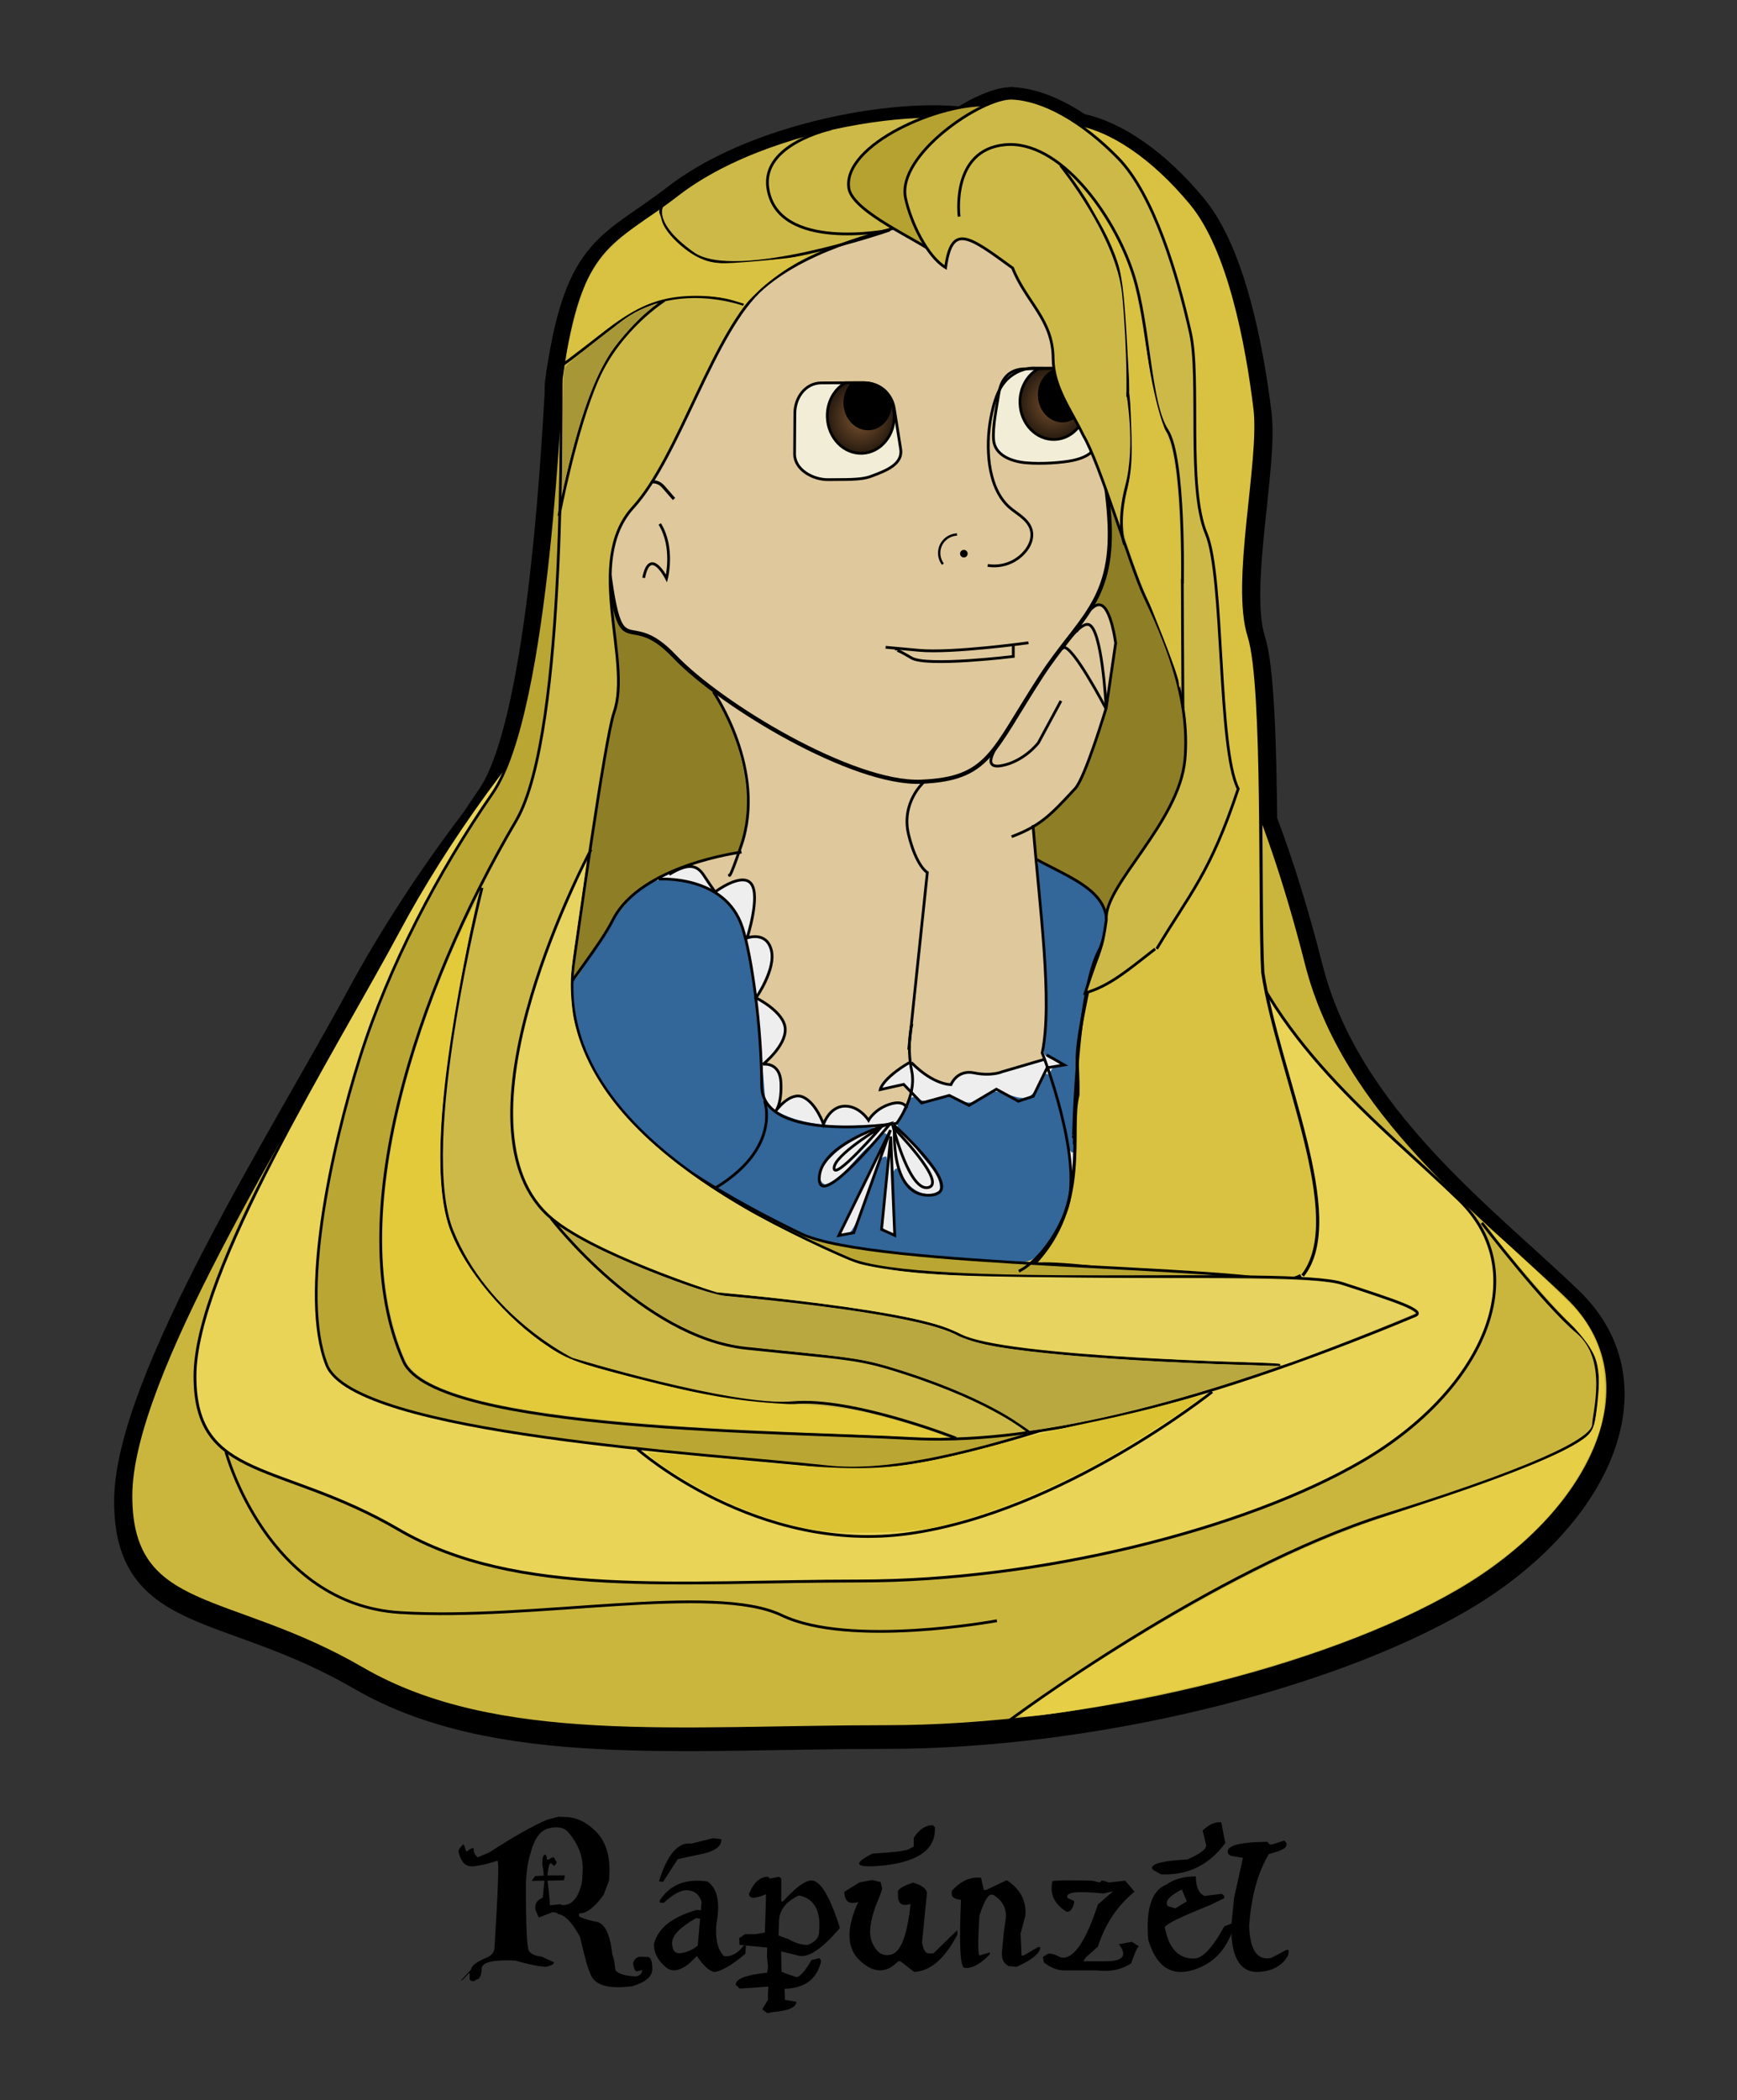
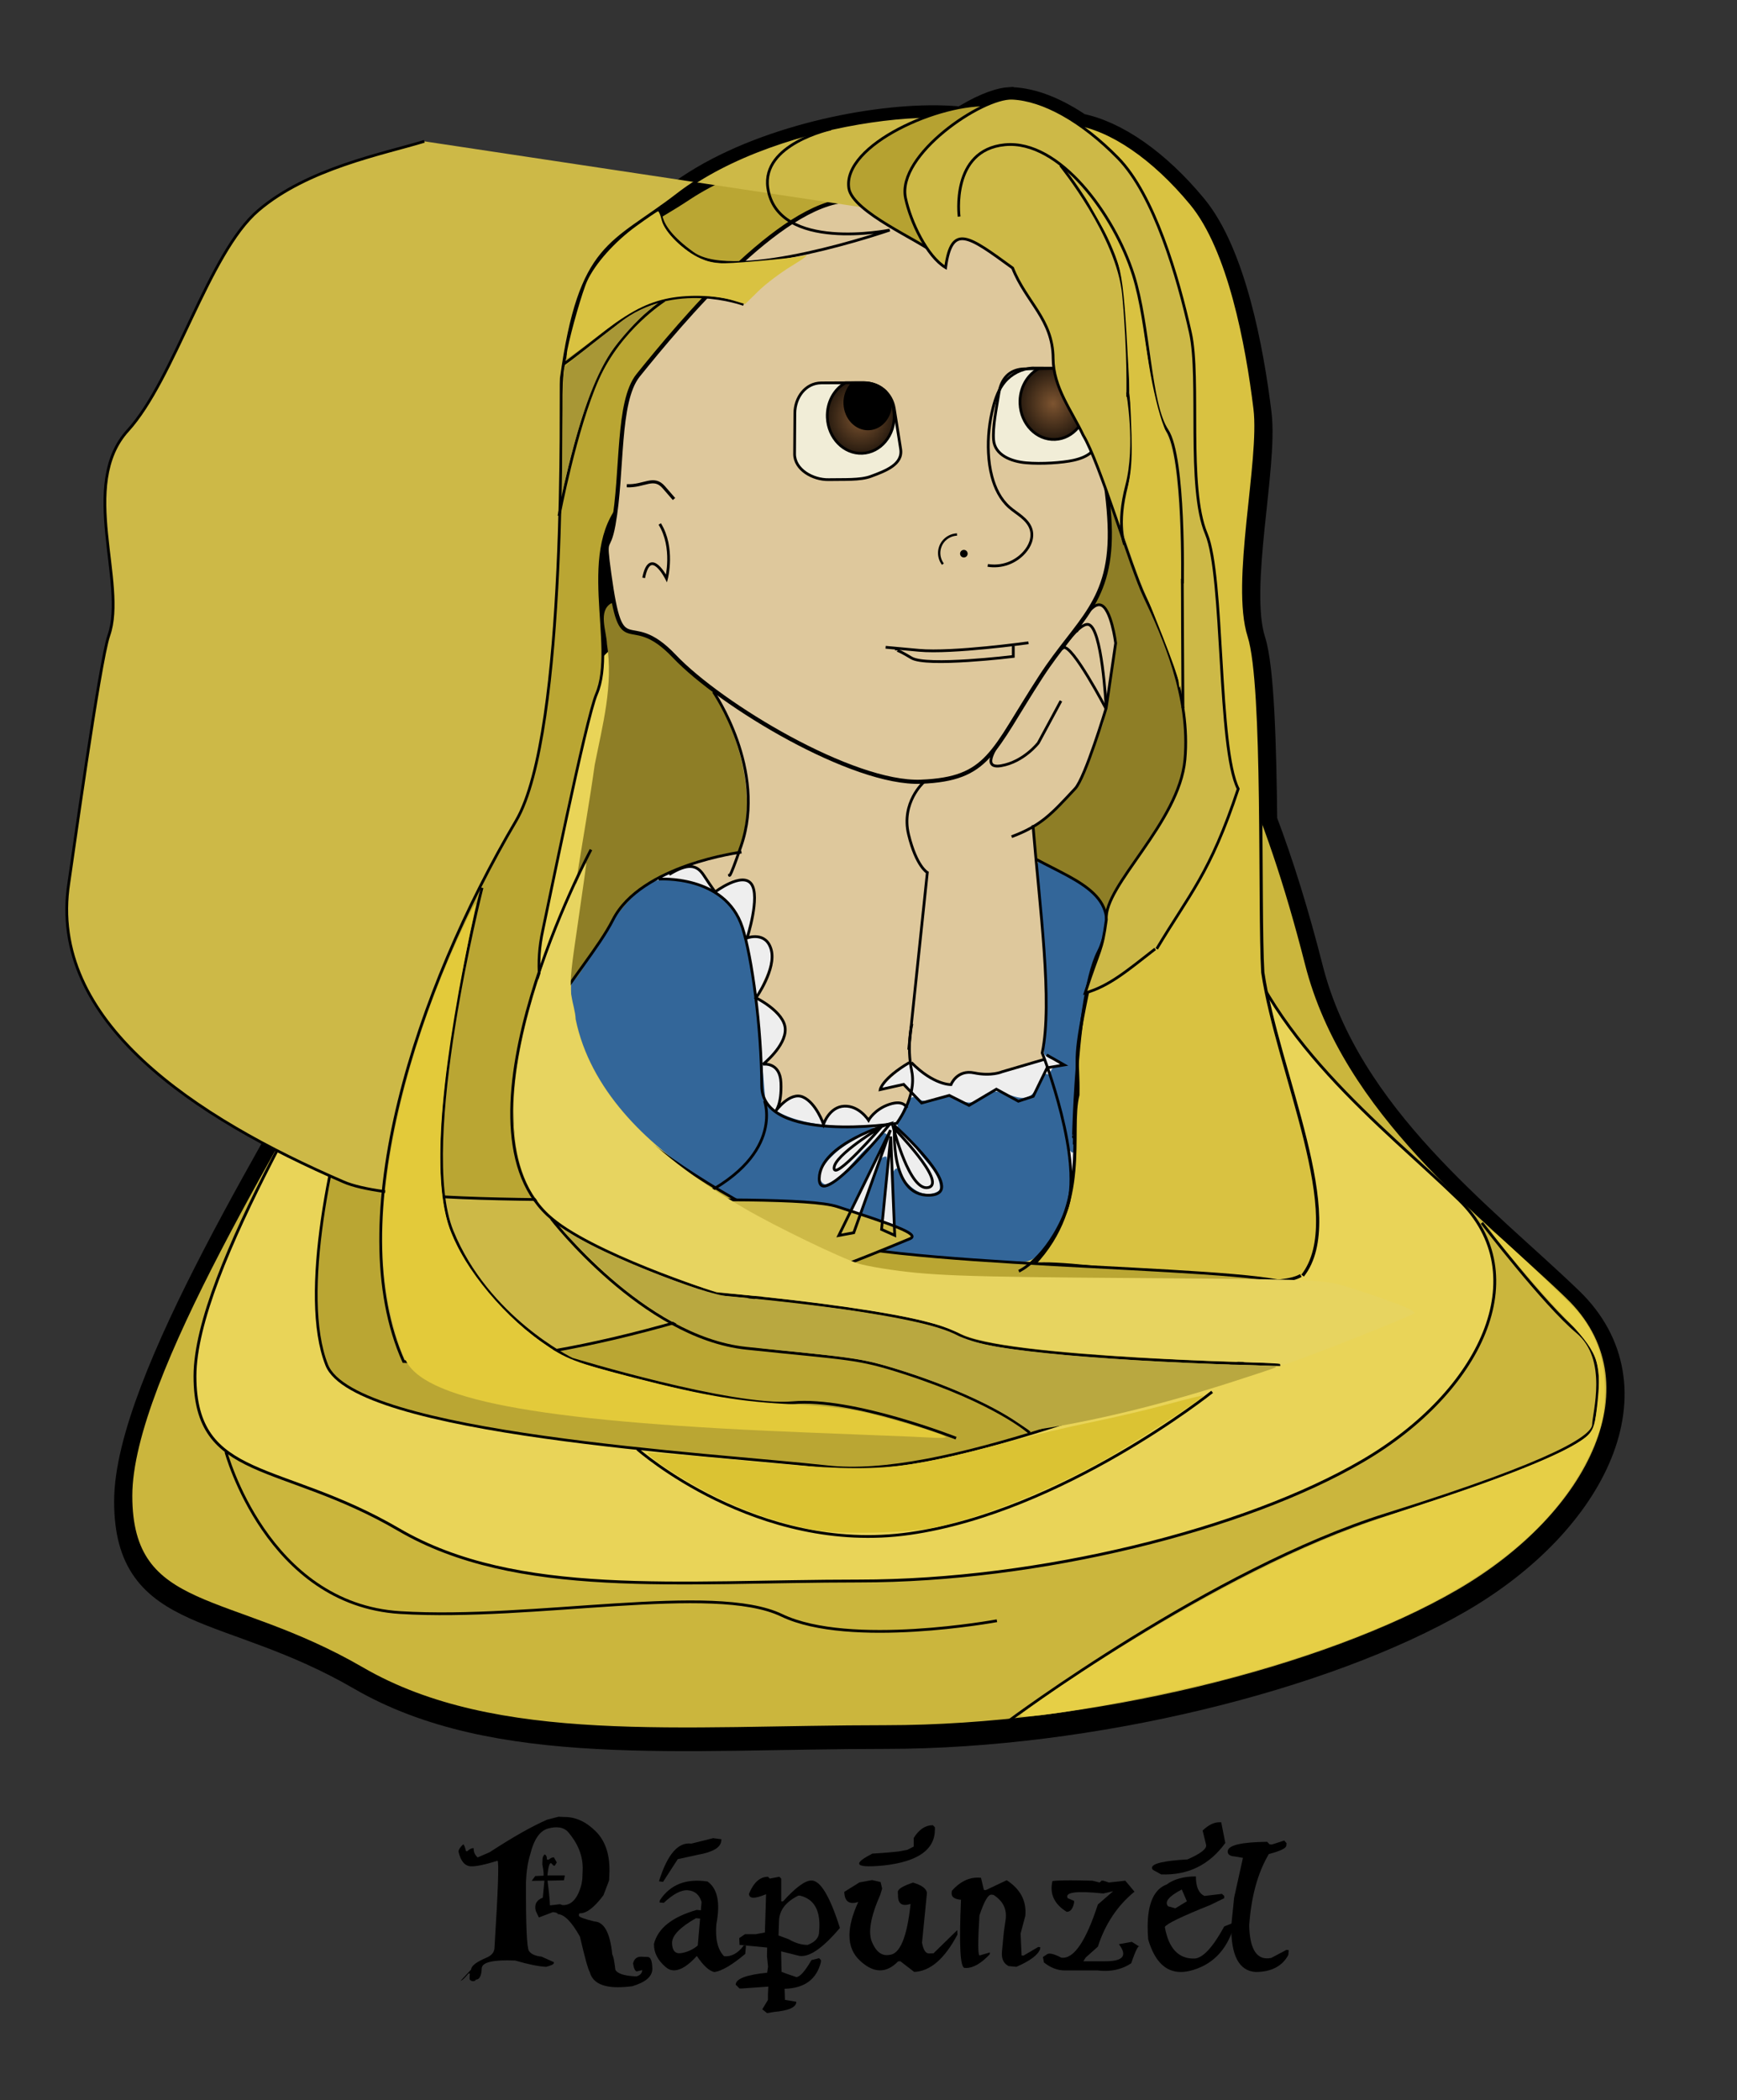
<svg xmlns="http://www.w3.org/2000/svg" xmlns:ns1="http://sodipodi.sourceforge.net/DTD/sodipodi-0.dtd" xmlns:ns2="http://www.inkscape.org/namespaces/inkscape" xmlns:xlink="http://www.w3.org/1999/xlink" id="svg2" ns1:docname="tiothy_rapunzel.sg" viewBox="0 0 629.44 760.89" version="1.1" ns2:version="0.48.0 r9654">
  <rect x="0" y="0" width="629.44" height="760.89" fill="#333333" stroke="none" />
  <defs id="defs4">
    <linearGradient id="linearGradient3955">
      <stop id="stop3957" style="stop-color:#7d5430" offset="0" />
      <stop id="stop3959" style="stop-color:#25190e" offset="1" />
    </linearGradient>
    <radialGradient id="radialGradient3961" xlink:href="#linearGradient3955" gradientUnits="userSpaceOnUse" cy="230.83" cx="299.66" gradientTransform="matrix(.999 -.041 .043 1.06 50.614 -42.413)" r="12.625" ns2:collect="always" />
    <radialGradient id="radialGradient3969" xlink:href="#linearGradient3955" gradientUnits="userSpaceOnUse" cy="228.59" cx="369.61" gradientTransform="matrix(.999 -.041 .043 1.065 50.573 -43.427)" r="12.609" ns2:collect="always" />
  </defs>
  <ns1:namedview id="base" bordercolor="#666666" ns2:pageshadow="2" ns2:window-y="-8" fit-margin-left="0" pagecolor="#ffffff" fit-margin-top="0" ns2:window-maximized="1" ns2:zoom="0.39558828" ns2:window-x="-8" ns2:window-height="780" showgrid="false" borderopacity="1.0" ns2:current-layer="layer1" ns2:cx="246.74321" ns2:cy="282.70994" fit-margin-right="0" fit-margin-bottom="0" ns2:window-width="1280" ns2:pageopacity="0.0" ns2:document-units="px" />
  <g id="layer1" ns2:label="Layer 1" ns2:groupmode="layer" transform="translate(-48.03 -38.682)">
    <path id="path4060" style="stroke:#000000;stroke-width:12;fill:#cbb63d" ns2:connector-curvature="0" d="m413.76 76.273c-4.159 0.286-10.511 3.028-16.844 7.125-3.601-0.439-7.677-0.612-12.125-0.562-26.939 0.3-66.985 9.615-91.219 28.344-23.141 17.884-34.566 17.118-41.469 62.062-0.006 0.041-0.025 0.084-0.031 0.125-0.076 0.371-0.142 0.717-0.219 1.094-0.032 0.156-0.079 0.815-0.125 1.438-0.089 0.618-0.194 1.209-0.281 1.844-0.042 0.305-0.056 1.659-0.062 3.594-1.524 26.258-6.812 120.71-24.875 146.81-1.929 2.788-3.862 5.613-5.75 8.5-16.587 21.791-30.805 44.062-41.469 63.844-26.529 49.215-83.906 139.15-83.906 182.16 0 43.004 35.357 34.474 83.906 62.656s115.6 21.031 189.69 21.031c74.084 0 158.86-20.943 207.41-49.125 48.549-28.182 71.5-75.921 39.625-106.62-31.096-29.954-80.735-66.54-94.5-120.66-5.067-19.918-10.6-37.797-16.656-53.75-0.289-27.369-1.067-55.308-4.156-64.969-6.247-19.539 4.433-63.532 2.125-82.438-2.845-23.309-9.309-57.674-23.094-74.344-13.327-16.116-28.214-26.332-41-28.75-8.47-5.809-16.729-9.085-23.875-9.406-0.339-0.015-0.717-0.026-1.094 0zm-31.85 51.027c2.502 4.466 5.553 8.373 8.781 10.312 0.127-0.92 0.285-1.744 0.438-2.531 2.519 6.713 6.168 13.078 10.5 16.219 3.382-13.189 7.829-13.339 16.906-6.469 4.962 8.239 11.068 14.521 11.125 25.688 0.054 10.54 6.633 18.81 10.906 27.875 5.349 8.819 14.628 39.374 20.25 53.719 1.114 4.422 2.223 8.985 3.312 13.469-23.793-25.624-53.134-37.25-89.844-37.25-34.052 0-69.985 21.524-102.56 51.594-1.609-18.571-7.23-41.152 5.75-55.406 9.358-10.277 17.298-28.822 25.562-45.969 7.535-13.169 15.237-25.481 23.75-31.75 16.343-12.036 39.411-16.248 55.125-19.5z" />
    <path id="path4019" d="m616.01 508.6c31.875 30.704 8.93 78.423-39.62 106.61-48.549 28.182-133.33 49.127-207.41 49.127-74.084 0-141.15 7.17-189.7-21.012-48.549-28.182-83.89-19.671-83.89-62.675s57.361-132.95 83.89-182.17c37.924-70.355 120.93-172.13 195.02-172.13 74.084 0 118.13 47.304 147.2 161.59 13.765 54.116 63.419 90.709 94.515 120.66z" ns1:nodetypes="sssssssss" style="stroke:#000000;stroke-width:1.17;fill:#cbb63d" ns2:connector-curvature="0" />
    <path id="path4016" ns1:nodetypes="sssssssss" style="stroke:#000000;stroke-width:1.033;fill:#e9d458" ns2:connector-curvature="0" d="m576.75 473.43c28.044 27.223 7.857 69.533-34.858 94.521-42.715 24.987-117.3 43.558-182.49 43.558-65.181 0-124.19 6.357-166.91-18.63-42.715-24.987-73.808-17.441-73.808-55.57 0-38.13 50.468-117.88 73.808-161.52 33.367-62.38 106.4-152.62 171.58-152.62 65.181 0 103.94 41.941 129.51 143.27 12.111 47.982 55.797 80.427 83.157 106.98z" />
    <path id="path4049" style="fill:#eeeeee" ns2:connector-curvature="0" d="m310.6 343.3c-15.53 0-28.094 7.777-28.094 17.375 0 5.932 4.786 11.177 12.125 14.312-8.837 11.634-14.031 25.745-14.031 40.969 0 39.789 35.372 72.062 79 72.062 20.467 0 39.092-7.105 53.125-18.75 2.623 6.131 7.011 10.156 11.969 10.156 8.028 0 14.531-10.511 14.531-23.5 0-6.815-1.794-12.955-4.656-17.25 2.599-7.14 4.031-14.783 4.031-22.719 0-39.789-35.372-72.031-79-72.031-10.052 0-19.656 1.721-28.5 4.844-5.129-3.374-12.418-5.469-20.5-5.469z" />
    <path id="path4007" style="fill:#336699" ns2:connector-curvature="0" d="m424.2 350.87c-1.519 4.683 0.646 10.806 0.588 15.969 1.96 17.582 2.54 35.422 1.401 53.007 0.479 2.874 6.788 3.222 5.785 4.582-2.216 0.158-3.879 2.54-3.331 4.232-2.761-3.199-4.273 3.213-5.457 5.007-4.604 7.707-13.334-3.618-18.958 2.282-3.018 3.15-6.849 2.506-10.263 0.563-4.351-2.112-8.764 2.253-12.829 0.615-3.453-3.506-5.614 3.208-6.603 5.508-4.483 5.229 3.607 8.617 5.992 12.851 2.988 4.349 8.597 8.593 8.07 14.365-5.313 4.076-12.489-1.172-14.19-6.711-1.489-2.979-3.68 0.717-2.737 2.676 0.011 6.612 0.748 13.58 0.28 19.974-2.876-0.445-5.317-2.275-3.937-5.368 0.418-7.419 2.595-15.364 1.331-22.612-3.114-0.735-3.395 5.559-4.956 7.642-3.196 6.403-4.013 14.541-8.556 20.054-1.803 0.499-4.552 0.631-2.155-1.926 5.13-11.249 11.303-22.095 15.852-33.534-1.531-2.897-4.891 2.854-6.688 3.962-5.21 4.409-9.181 11.672-15.764 13.839-4.475-1.905-0.108-7.873 2.191-9.972 4.51-4.73 10.665-7.301 16.27-10.607-13.576-0.836-28.873 0.217-40.072-8.662-1.964-21.971-2.757-44.507-9.205-65.681-4.913-11.214-18.805-17.611-30.67-15.111-14.277 6.357-19.459 22.52-28.784 33.975-4.136 4.393-0.357 10.845-0.173 16.179 5.197 25.361 25.369 44.979 46.472 58.412 5.706 2.355 9.377 6.528 15.295 9.262 13.63 7.366 27.805 14.343 43.47 15.58 19.163 2.266 38.459 4.968 57.778 4.64 7.11-1.632 10.08-9.943 13.378-15.587 4.651-9.632 2.381-20.764 0.996-30.91 0.831 7.587 4.43 10.326 3.54 0.92 0.47-24.289 1.782-48.997 10.231-71.942 2.431-7.074-0.218-15.127-6.819-18.834-5.246-3.101-10.855-7.524-16.771-8.639z" />
    <path id="path3995" ns1:nodetypes="ccczscsccsszsscc" style="stroke:#000000;stroke-width:1.154px;fill:#d9c241" ns2:connector-curvature="0" d="m519.42 500.82c-12.891 7.619-81.037-5.984-96.794-3.997 20.686-21.717 12.646-48.269 16.002-61.42 0.279-13.923-1.962-10.834 3.279-36.234s35.946-90.679 29.815-107.18c-4.708-12.674-13.12-56.374-18.995-68.3-3.909-10.701-10.627-20.813-9.407-32.649 1.634-15.852-9.031-24.11-13.243-38.555-17.356-15.047-23.876-21.023-28.456-3.165-7.402-5.366-12.866-20.117-13.96-30.005-1.997-18.041 37.099-37.773 49.765-35.891 13.071 1.942 28.514 12.341 42.299 29.011s20.247 51.021 23.092 74.33c2.308 18.906-8.365 62.905-2.118 82.444 5.711 17.863 3.553 98.351 4.93 121.81 5.355 36.049 30.884 88.852 14.441 109.84" />
    <path id="path3993" ns1:nodetypes="ccssssssssssssssc" style="stroke:#000000;stroke-width:.982;fill:#baa633" ns2:connector-curvature="0" d="m389.01 123.79c7.503-0.327 9.472-12.567 19.914-0.652 1.197-5.759 12.297-19.162 8.307-26.66-7.279-13.681-81.157-11.306-119.62 14.169-24.879 16.479-36.196 14.495-45.775 61.824-0.692 3.42-4.6 123.68-25.343 153.66-19.704 28.478-37.564 62.475-48.013 95.664-10.449 33.188-22.005 86.185-12.061 111.43 9.944 25.242 139.78 32.241 181.26 36.881 41.475 4.64 110.02-24.801 194.16-53.419 4.179-1.421-6.947-5.64-25.655-12.669-18.708-7.028-151.91-5.759-178.06-18.418-52.296-25.318-104.02-61.922-93.387-109.91 1.265-5.709 15.593-76.597 19.437-85.513 7.688-17.831-7.971-53.198 11.047-71.205 17.938-16.985 32.75-60.318 51.563-74.173 18.736-13.799 46.332-17.3 61.525-20.879" />
    <path id="path3984" ns1:nodetypes="cccccccccccccccccccccccc" style="fill:#8e7e26" ns2:connector-curvature="0" d="m450.39 220.36c-5.762 1.56-2.443 9.41-3.602 13.72-0.079 8.146-2.875 15.834-5.371 23.3 0.189 3.91 6.207 2.872 5.787 6.958 3.467 12.86-1.4 26.05-4.079 38.548-3.287 12.534-10.163 24.31-21.061 31.655-3.847 3.671-2.994 9.849-1.944 14.497 3.913 1.5 16.112 5.518 21.464 11.516 3.783 2.161 5.878 7.019 8.921 9.675 5.759-6.72 8.818-15.159 14.434-22.023 9.218-12.967 17.79-28.163 15.383-44.679-0.838-27.13-16.315-50.486-24.093-75.806-1.509-2.461-1.935-7.922-5.838-7.36zm-180.93 36.936c-4.771 2.843-1.649 10.07-1.5 14.667 2.397 14.87-1.575 29.424-4.429 43.851-3.523 25.319-9.007 50.703-10.678 76.236 2.365 5.471 5.454-1.03 7.888-5.147 7.868-12.741 15.921-27.568 31.019-32.42 7.69-3.402 18.981-1.555 26.334-5.554 6.599-12.583 3.792-27.705 0.748-40.877-3.909-13.914-12.909-25.842-24.593-34.203-4.917-4.792-11.089-8.324-17.58-9.996-1.823-2.619-3.01-7.329-7.21-6.556z" />
    <path id="path3971" ns1:nodetypes="cccccccccccccccccccccccccccccccccccccccc" style="fill:#dec89c" ns2:connector-curvature="0" d="m445.73 258.11c-2.321 0.876-9.834 5.373-7.505 8.007-0.155 0.77-0.809 0.921-1.514 2.492-2.732 1.835-2.439 3.889-4.414 5.277-9.101 12.107-18.106 24.401-25.658 37.481 0.117 2.622-1.888 0.537-2.941 3.026-5.525 5.087-13.236 6.137-20.286 7.236-1.755 2.194-3.543-1.178-6.052-0.38-19.121-2.204-36.588-11.902-53.187-21.234-4.983-2.323-11.529-13.019-16.877-14.009-1.754 3.402 5.155 13.007 5.753 16.557 5.587 14.379 8.311 30.999 2.01 45.644-4.091-1.384-9.007 1.518-13.201 2.256-8.6 1.293 1.711 2.4 2.347 7.724 1.132 2.335 3.03 4.528 5.633 2.398 2.848-1.707 9.446-5.524 11.095-0.723 2.223 5.847-1.094 12.367-1.693 18.585 5.989-0.308 7.716 1.202 7.986 5.2 1.081 6.002-4.194 11.706-4.48 16.758 3.593 3.823 11.724 7.613 8.797 14.061-0.479 3.813-4.066 7.103-6.033 9.536 4.243 0.613 7.074 5.748 5.344 10.28-0.375 3.138-0.717 6.358 1.802 3.356 8.142-5.464 12.159 3.686 13.534 8.634 2.049-4.528 6.685-9.849 14.397-4.796 1.967 2.295 1.064 4.547 3.227 1.657 7.897-7.117 9.105-3.873 12.751-4.412 3.111-2.478 0.665-8.145-3.496-6.77-1.833-0.084-7.839 2.496-4.162-0.832 2.752-2.923 6.197-5.552 9.384-7.668 3.3 4.094 8.565 7.979 13.935 8.129 2.587-2.21 5.249-4.902 9.139-3.725 8.491 0.456 17.263-1.926 24.727-5.657 2.645-26.577-0.72-53.672-3.074-80.285-2.32-4.309 2.995-5.295 5.368-7.974 9.84-7.27 14.703-18.576 17.953-30.003 2.816-5.237 1.817-8.725 2.838-11.973 1.05-5.933 1.865-8.56 2.264-13.171 0.611-6.851 1.587-15.577-4.078-20.497-0.516-0.239-1.078-0.303-1.634-0.184z" />
    <path id="path3951" ns1:nodetypes="ccscc" style="stroke:#000000;stroke-width:1px;fill:none" ns2:connector-curvature="0" d="m378.29 423.66c8.132 8.246 14.358 7.993 14.358 7.993s2.114-5.543 8.404-4.24 10.119-0.411 10.119-0.411l15.409-4.524" />
    <path id="path3953" ns1:nodetypes="ccccccc" style="stroke:#000000;stroke-width:1px;fill:none" ns2:connector-curvature="0" d="m377.51 423.69c-9.897 5.86-10.518 9.783-10.518 9.783l8.499-1.905 6.511 6.752 10.024-2.746 7.163 3.607 9.897-5.86 7.973 4.354 5.385-1.778 5.037-10.34 6.195-1.031-6.385-3.639" />
    <path id="path3935" style="stroke:#000000;stroke-width:1px;fill:none" ns2:connector-curvature="0" d="m236.08 454.39s27.919 34.73 62.376 19.296c34.457-15.433 26.598-36.165 26.598-36.165" />
    <path id="path3925" ns1:nodetypes="csc" style="stroke:#000000;stroke-width:1px;fill:none" ns2:connector-curvature="0" d="m316.72 347.42s-36.457 4.599-46.563 24.501c-10.107 19.902-42.47 48.504-34.042 83.246" />
    <path id="path3927" ns1:nodetypes="csc" style="stroke:#000000;stroke-width:1px;fill:none" ns2:connector-curvature="0" d="m423.64 350.09c15.239 8.232 32.543 13.602 22.407 33.394-9.395 18.344-9.275 86.553-8.988 66.635" />
    <path id="path2995" ns1:nodetypes="ssssssssss" style="stroke:#000000;stroke-width:1.5;fill:#dec89c" ns2:connector-curvature="0" d="m450.13 228.75c1.145 28.192-11.506 34.451-24.884 55.059-17.816 27.446-18.794 37.106-43.461 38.108-24.668 1.002-72.546-27.707-89.462-45.526-16.916-17.818-18.878 3.853-23.503-29.716-2.074-15.052-0.425-7.143 1.51-17.891 3.47-19.271 1.246-44.569 8.953-54.135 15.415-19.132 51.465-62.363 76.132-63.365 24.668-1.002 47.465 9.518 64.381 27.336s29.189 61.938 30.334 90.13z" />
    <path id="rect3766" ns1:nodetypes="sssssssss" style="stroke:#000000;fill:#f1edd7" ns2:connector-curvature="0" d="m345.64 177.42 15.268-0.071c5.767-0.027 10.293 3.789 11.178 9.384l2.313 14.63c0.885 5.595-5.471 7.947-10.83 9.931-3.848 1.424-9.825 1.054-15.223 1.172-5.766 0.126-12.419-3.676-12.382-9.335l0.095-14.728c0.036-5.659 3.814-10.956 9.581-10.983z" />
    <path id="path3769" style="stroke:#000000;fill:#f1edd7" ns2:connector-curvature="0" d="m418.51 172.36c-4.71 0.422-7.649 3.428-8.499 8.665-0.979 6.035-2.293 12.412-1.937 16.999 0.438 5.641 6.503 7.875 11.755 8.342 5.618 0.5 13.222-0.023 17.227-0.919 4.96-1.11 8.994-3.464 8.438-8.631-1.751-7.622-3.913-15.325-6.488-22.662-1.506-1.314-3.363-2.091-5.557-2.057l-13.971 0.223c-0.329 0.005-0.654 0.011-0.968 0.039z" />
    <path id="path3819" style="stroke:#000000;stroke-width:1px;fill:none" d="m434.21 172.1-12.131-0.059c-3.829 0.227-7.533 2.098-9.989 5.045-2.116 2.54-3.272 5.74-4.111 8.938-1.435 5.468-2.061 11.154-1.769 16.8 0.151 2.905 0.544 5.804 1.295 8.615 1.096 4.105 3.027 8.1 6.188 10.939 1.429 1.284 3.075 2.303 4.558 3.525 1.482 1.222 2.838 2.714 3.399 4.552 0.443 1.451 0.354 3.037-0.115 4.48s-1.303 2.75-2.31 3.885c-1.625 1.831-3.718 3.244-6.024 4.064s-4.822 1.047-7.238 0.653" ns1:nodetypes="ccsccccccc" ns2:connector-curvature="0" ns2:path-effect="#path-effect3821" ns2:original-d="m 434.20926,172.10148 c -3.94445,0.16022 -8.18646,-0.21876 -12.13091,-0.0585 -3.71944,-2.92705 -8.67709,-2.44288 -9.98865,5.04502 -0.67362,3.84583 -2.31854,5.47684 -4.11075,8.93766 -2.28249,5.14831 -0.71159,11.36505 -1.76861,16.80023 -0.52213,2.93894 -0.0394,5.95525 1.29504,8.61473 1.59602,3.55372 3.20812,8.20421 6.18797,10.93888 3.13128,3.22146 8.41139,3.23887 7.95651,8.07707 -0.36857,2.46104 -1.65593,6.01544 -2.42478,8.36559 -0.83145,2.18453 -10.79291,4.93962 -13.2622,4.71704" />
    <path id="path3827" ns1:rx="1.3771056" ns1:ry="1.3771056" style="fill:#000000" ns1:type="arc" d="m339.59 281.73c0 0.761-0.617 1.377-1.377 1.377s-1.377-0.617-1.377-1.377c0-0.761 0.617-1.377 1.377-1.377 0.761 0 1.377 0.617 1.377 1.377z" transform="matrix(.999 -.041 .041 .999 47.88 -28.292)" ns1:cy="281.73392" ns1:cx="338.21713" />
    <path id="path3833" style="stroke:#000000;stroke-width:.845px;fill:none" d="m394.83 232.34c-1.962 0.074-3.871 1.058-5.069 2.613-0.888 1.152-1.387 2.6-1.398 4.055-0.011 1.455 0.467 2.909 1.339 4.075" ns1:nodetypes="csc" ns2:connector-curvature="0" ns2:path-effect="#path-effect3835" ns2:original-d="m 394.83493,232.33514 c -3.68179,0.16867 -3.82587,1.34532 -5.06949,2.61296 -2.61887,2.66947 -2.40494,5.57938 -0.0589,8.12936" />
    <path id="path3883" style="stroke:#000000;stroke-width:1.131px;fill:none" ns2:connector-curvature="0" d="m275.16 214.67c6.355 0.293 9.717-3.703 13.414 0.558 3.697 4.26 3.697 4.26 3.697 4.26" />
-     <path id="path3857" ns1:nodetypes="ccssssssssssssssc" style="stroke:#000000;fill:#cdb947" ns2:connector-curvature="0" d="m385.58 117.58c7.473-0.765 8.731-13.539 19.845-1.806 0.863-6.026 11.171-20.522 6.755-28.053-8.057-13.74-81.679-7.086-118.61 21.453-23.888 18.461-35.301 17.052-42.134 66.56-0.494 3.578 2.544 128.21-16.435 160.4-18.029 30.581-33.899 66.767-42.416 101.7-8.517 34.928-9.681 68.599 1.704 94.148s141.42 25.414 183.09 27.859c41.676 2.445 101.1-10.094 183.45-44.48 4.091-1.708-7.261-5.441-26.345-11.649-19.084-6.208-152 2.671-178.83-8.94-53.673-23.222-107.43-58.152-99.58-108.4 0.934-5.978 11.148-80.129 14.471-89.571 6.647-18.884-11.028-54.583 6.92-74.292 16.929-18.591 29.217-64.261 47.2-79.664 17.909-15.34 45.259-20.529 60.221-25.095" />
+     <path id="path3857" ns1:nodetypes="ccssssssssssssssc" style="stroke:#000000;fill:#cdb947" ns2:connector-curvature="0" d="m385.58 117.58c7.473-0.765 8.731-13.539 19.845-1.806 0.863-6.026 11.171-20.522 6.755-28.053-8.057-13.74-81.679-7.086-118.61 21.453-23.888 18.461-35.301 17.052-42.134 66.56-0.494 3.578 2.544 128.21-16.435 160.4-18.029 30.581-33.899 66.767-42.416 101.7-8.517 34.928-9.681 68.599 1.704 94.148c41.676 2.445 101.1-10.094 183.45-44.48 4.091-1.708-7.261-5.441-26.345-11.649-19.084-6.208-152 2.671-178.83-8.94-53.673-23.222-107.43-58.152-99.58-108.4 0.934-5.978 11.148-80.129 14.471-89.571 6.647-18.884-11.028-54.583 6.92-74.292 16.929-18.591 29.217-64.261 47.2-79.664 17.909-15.34 45.259-20.529 60.221-25.095" />
    <path id="path3855" ns1:nodetypes="ccssssc" style="stroke:#000000;fill:#b6a231" ns2:connector-curvature="0" d="m402.91 119.18c-10.655-11.868-15.312-5.009-16.545 11.105-4.468-4.135-29.416-14.749-30.734-23.379-2.405-15.746 33.312-31.507 51.562-30.123 12.641 0.959 29.352 35.369 41.909 39.261 6.899 2.138-12.175-23.651-6.221-17.508 11.802 12.176 14.599 35.574 23.399 51.882" />
    <path id="path3887" style="stroke-linejoin:round;stroke:#000000;fill:url(#radialGradient3969)" ns2:connector-curvature="0" d="m424.42 172.25c-4.194 2.253-6.998 7.129-6.773 12.66 0.303 7.447 5.976 13.268 12.663 12.997 6.687-0.272 11.838-6.532 11.536-13.98-0.018-0.444-0.06-0.877-0.116-1.309-0.006-0.019 0.003-0.043-0.003-0.062-0.505-1.683-1.034-3.344-1.579-5.003-0.003-0.01 0.002-0.022-0.001-0.031-1.258-2.323-3.135-4.169-5.345-5.319-0.438-0.064-0.88-0.109-1.349-0.102l-9.033 0.148z" />
-     <path id="path3905" style="fill:#000000" ns2:connector-curvature="0" d="m430.95 172.14c-4.055 1.022-7.014 5.186-6.817 10.035 0.222 5.471 4.344 9.738 9.207 9.54 4.491-0.182 8.047-4.126 8.39-9.036-0.003-0.021 0-0.042-0.003-0.062-0.006-0.019 0.003-0.043-0.003-0.062-0.505-1.683-1.034-3.344-1.579-5.003-0.003-0.01 0.002-0.022-0.001-0.031-1.258-2.323-3.135-4.169-5.345-5.319-0.438-0.064-0.88-0.109-1.349-0.102l-2.501 0.039z" />
    <path id="path3849" ns1:nodetypes="ccczscsccsszsscc" style="stroke:#000000;stroke-width:1px;fill:#cdb947" ns2:connector-curvature="0" d="m466.63 382.5c-10.169 7.902-16.519 13.409-25.373 15.967 5.39-16.715 6.059-14.706 7.685-26.6-1.038-12.291 26.376-35.075 28.471-57.934 2.095-22.859-7.917-45.14-14.594-59.113-5.127-10.73-16.214-48.446-22.257-58.409-4.274-9.065-10.861-17.352-10.914-27.891-0.072-14.115-9.817-20.403-14.688-32.739-16.005-11.651-22.047-16.312-24.274-0.158-6.729-4.043-12.684-16.531-14.511-25.141-3.333-15.708 27.815-36.702 38.662-36.215 11.195 0.503 25.162 8.236 38.306 21.647 13.143 13.411 21.731 43.073 26.261 63.343 3.674 16.44-1.298 56.185 5.755 72.82 6.447 15.207 4.088 77.747 11.559 92.42-10.266 30.882-17.597 37.972-29.537 57.981" />
    <path id="path3863" ns1:nodetypes="csc" style="stroke:#000000;stroke-width:1px;fill:none" ns2:connector-curvature="0" d="m349.1 85.422s-25.139 5.431-22.839 21.326c3.406 23.543 44.174 15.296 44.174 15.296s-55.997 19.365-71.327 8.41-11.173-17.188-11.173-17.188" />
    <path id="path3865" style="stroke:#000000;stroke-width:.991px;fill:none" ns2:connector-curvature="0" d="m317.5 149s-25.312-9.446-45.267 6.249-20.496 15.718-20.496 15.718" />
    <path id="path3867" ns1:nodetypes="csc" style="stroke:#000000;stroke-width:1.008px;fill:none" ns2:connector-curvature="0" d="m288.77 147.54s-16.125 10.187-24.204 28.459c-8.079 18.271-13.973 49.591-13.973 49.591" />
    <path id="path3869" ns1:nodetypes="csssc" style="stroke:#000000;stroke-width:1px;fill:none" ns2:connector-curvature="0" d="m395.59 117.16s-3.185-24.128 16.584-26.033c19.769-1.906 39.632 25.3 46.571 47.174 5.843 18.418 5.753 46.627 12.21 56.288 6.457 9.661 5.56 55.455 5.56 55.455" />
    <path id="path3871" ns1:nodetypes="csc" style="stroke:#000000;stroke-width:1px;fill:none" ns2:connector-curvature="0" d="m432.33 98.58s20.887 25.614 22.86 47.034c1.973 21.42 1.498 36.876 1.498 36.876" />
    <path id="path3873" style="stroke:#000000;stroke-width:1px;fill:none" ns2:connector-curvature="0" d="m476.45 248.39 0.249 46.85" />
    <path id="path3875" style="stroke:#000000;stroke-width:1px;fill:none" ns2:connector-curvature="0" d="m456.62 180.84s3.534 19.152-0.287 33.641c-3.822 14.489-0.779 21.532-0.779 21.532" />
    <path id="path3877" style="stroke:#000000;stroke-width:1px;fill:none" ns2:connector-curvature="0" d="m420.73 271.57s-27.544 3.843-39.662 2.736l-12.118-1.107" />
    <path id="path3879" style="stroke:#000000;stroke-width:1px;fill:none" ns2:connector-curvature="0" d="m415.22 272.67-0.002 3.856s-31.4 3.841-36.907 0.533c-5.507-3.308-5.507-2.757-5.507-2.757" />
    <path id="path3881" ns1:nodetypes="ccc" style="stroke:#000000;stroke-width:1px;fill:none" ns2:connector-curvature="0" d="m281.28 248.05c2.282-11.67 8.278 0.215 8.278 0.215s2.855-11.142-2.456-19.747" />
    <path id="path3885" style="stroke-linejoin:round;stroke:#000000;fill:url(#radialGradient3961)" ns2:connector-curvature="0" d="m354.41 177.37c-4.094 2.295-6.811 7.107-6.589 12.559 0.303 7.447 5.976 13.268 12.663 12.997 6.687-0.272 11.87-6.534 11.567-13.981-0.132-3.258-1.304-6.182-3.127-8.443-0.009-0.011-0.023-0.019-0.033-0.03-2.022-1.973-4.8-3.131-7.977-3.116l-6.505 0.014z" />
    <path id="path3895" style="fill:#000000" ns2:connector-curvature="0" d="m356.47 177.38c-1.809 1.893-2.908 4.641-2.785 7.651 0.222 5.471 4.344 9.738 9.207 9.54 4.673-0.19 8.316-4.443 8.397-9.63-0.544-1.65-1.336-3.156-2.37-4.439-0.009-0.011-0.023-0.019-0.033-0.03-2.022-1.973-4.8-3.131-7.977-3.116l-4.44 0.024z" />
    <path id="path3913" ns1:nodetypes="cscscc" style="stroke:#000000;stroke-width:1px;fill:none" ns2:connector-curvature="0" d="m448.87 295.55s-12.256-23.484-15.513-22.249c-3.258 1.235-22.876 34.007-22.876 34.007s-7.853 10.242 0.358 8.806c8.211-1.436 13.447-8.264 13.447-8.264l8.203-15.218" />
    <path id="path3915" ns1:nodetypes="csc" style="stroke:#000000;stroke-width:1px;fill:none" ns2:connector-curvature="0" d="m432.83 273.87s6.263-9.527 9.56-8.933c4.998 0.9 6.436 29.509 6.436 29.509" />
    <path id="path3917" ns1:nodetypes="csccsc" style="stroke:#000000;stroke-width:1px;fill:none" ns2:connector-curvature="0" d="m438.09 267.59s4.804-10.67 8.701-9.726c3.897 0.944 5.524 13.834 5.524 13.834l-3.453 23.57s-7.599 25.237-11.221 29.123c-8.457 9.074-12.262 13.422-23.03 17.435" />
    <path id="path3919" ns1:nodetypes="cc" style="stroke:#000000;stroke-width:1px;fill:none" ns2:connector-curvature="0" d="m422.35 337.67c2.438 29.896 7.188 63.981 3.352 82.507 0 0 15.655 39.906 8.567 57.346-7.088 17.44-17.049 21.743-17.049 21.743" />
    <path id="path3921" style="stroke:#000000;stroke-width:1px;fill:none" ns2:connector-curvature="0" d="m382.74 322.12s-8.277 7.353-5.468 18.934 6.796 13.758 6.796 13.758l-6.748 64.205" />
    <path id="path3923" ns1:nodetypes="csc" style="stroke:#000000;stroke-width:1px;fill:none" ns2:connector-curvature="0" d="m306.56 289.35s19.493 28.213 10.06 55.726c-4.879 14.232-4.259 10.308-4.259 10.308" />
    <path id="path3929" ns1:nodetypes="csscsc" style="stroke:#000000;stroke-width:1px;fill:none" ns2:connector-curvature="0" d="m286.71 357.21s24.098-1.758 30.337 17.479c3.441 10.61 6.935 36.362 7.01 57.409 0.075 21.048 48.891 13.607 48.891 13.607s7.404-9.657 5.468-18.934c-1.936-9.277 0.083-17.156 0.083-17.156" />
    <path id="path3937" style="stroke:#000000;stroke-width:1px;fill:none" ns2:connector-curvature="0" d="m370.61 445.8s-25.433 7.27-25.706 19.756c-0.272 12.485 25.706-19.756 25.706-19.756z" />
    <path id="path3939" style="stroke:#000000;stroke-width:1px;fill:none" ns2:connector-curvature="0" d="m372.2 446.52s-2.07 25.813 12.719 25.212c14.789-0.601-12.719-25.212-12.719-25.212z" />
    <path id="path3941" style="stroke:#000000;stroke-width:1px;fill:none" ns2:connector-curvature="0" d="m370.71 448.14-18.72 38.184 5.417-1z" />
    <path id="path3943" style="stroke:#000000;stroke-width:1px;fill:none" ns2:connector-curvature="0" d="m370.8 450.47 1.454 35.805-4.765-2.145z" />
    <path id="path3945" style="stroke:#000000;stroke-width:1px;fill:none" ns2:connector-curvature="0" d="m367.37 446.99s-17.157 10.215-17.095 14.953c0.062 4.738 17.095-14.953 17.095-14.953z" />
    <path id="path3947" style="stroke:#000000;stroke-width:1px;fill:none" ns2:connector-curvature="0" d="m371.75 447.22s5.939 23.524 12.753 21.701c6.814-1.823-12.753-21.701-12.753-21.701z" />
    <path id="path3949" style="stroke:#000000;stroke-width:1px;fill:none" ns2:connector-curvature="0" d="m290.54 355.5c6.847-4.176 9.992-3.525 12.485 0.272 2.493 3.797 4.145 6.069 4.145 6.069s9.834-7.416 13.137-2.873c3.303 4.544-1.545 19.554-1.545 19.554s6.91-2.62 8.752 4.322-5.531 17.377-5.531 17.377 10.34 5.037 10.593 11.264c0.253 6.227-8.056 12.802-8.056 12.802s6.195-1.031 6.511 6.752c0.316 7.784-1.924 10.214-1.924 10.214s5.164-7.227 9.929-5.081c4.765 2.145 7.416 9.834 7.416 9.834s2.082-6.322 7.531-6.543c5.449-0.221 8.783 5.101 8.783 5.101s2.177-3.987 7.562-5.765c5.385-1.778 6.29 1.304 6.29 1.304" />
    <path id="path3997" style="fill:#d9c241" ns2:connector-curvature="0" d="m475.14 285.65c-0.1-1.209-2.699-8.546-5.777-16.304-15.874-40.014-15.465-38.24-12.532-54.357 1.717-9.432 1.724-12.936 0.089-43.269-1.993-36.967-2.28-38.293-11.951-55.135-2.534-4.412-4.428-8.215-4.21-8.452 0.593-0.643 6.889 8.063 10.275 14.209 6.801 12.344 8.441 18.309 13.343 48.523 1.409 8.683 3.652 17.923 5.436 22.382 4.452 11.136 5.951 26.373 6.103 62.049 0.113 26.483-0.172 37.654-0.774 30.353z" />
    <path id="path3999" style="fill:#d9c241" ns2:connector-curvature="0" d="m253.64 165.37c1.323-6.79 5.453-21.129 7.149-24.823 2.923-6.367 9.987-14.274 17.838-19.966 4.031-2.922 7.572-5.323 7.869-5.335 0.297-0.012 0.893 1.433 1.324 3.211 1.072 4.419 7.99 11.211 14.147 13.888 4.722 2.054 6.17 2.124 20.092 0.97 8.252-0.684 16.228-1.606 17.726-2.049 1.498-0.443-0.599 1.193-4.66 3.636-4.061 2.443-9.563 6.582-12.226 9.197l-4.842 4.755-4.456-1.336c-6.625-1.986-17.048-2.209-24.403-0.523-7.854 1.801-13.937 5.192-25.855 14.412-4.952 3.831-9.295 6.978-9.651 6.992-0.356 0.015-0.379-1.349-0.051-3.03z" />
    <path id="path4005" style="fill:#a89736" ns2:connector-curvature="0" d="m251.79 209.37c0.029-20.112 0.345-36.243 0.73-37.325 0.367-1.031 10.586-9.319 20.917-16.966 3.138-2.323 10.668-6.17 11.567-5.91 0.279 0.081-0.61 1.019-1.975 2.086-3.617 2.827-10.798 10.792-13.622 15.11-6.022 9.208-11.223 23.589-16.433 45.438l-1.195 5.01 0.011-7.443z" />
    <path id="path4021" style="stroke:#000000;stroke-width:1px;fill:none" ns2:connector-curvature="0" d="m222.7 360.34s-23.694 92.801-10.86 124.39c12.834 31.592 43.439 46.4 43.439 46.4s58.247 17.77 79.966 15.796c21.719-1.974 59.234 12.834 59.234 12.834" />
    <path id="path4025" ns1:nodetypes="cscsc" style="stroke:#000000;stroke-width:1px;fill:none" ns2:connector-curvature="0" d="m262.19 346.52s-52.324 97.737-15.796 132.29c14.785 13.986 61.209 28.63 61.209 28.63s73.056 5.923 87.864 14.809c14.809 8.885 116.49 10.86 116.49 10.86" />
    <path id="path4027" style="fill:#e3ca3a" ns2:connector-curvature="0" d="m377.42 559.17c-3.258-0.151-18.585-0.758-34.06-1.349-96.133-3.672-139.88-11.254-147.97-25.643-3.285-5.845-6.914-20.122-8.101-31.866-3.449-34.154 8.07-83.433 30.169-129.06 1.972-4.072 3.302-6.072 2.955-4.443-12.524 58.765-15.756 94.932-10.236 114.52 3.903 13.848 18.343 32.331 33.974 43.485 8.655 6.176 12.238 7.561 34.046 13.155 25.185 6.461 38.615 8.692 57.26 9.514 8.853 0.39 19.255 1.505 24.681 2.645 9.296 1.953 30.604 8.388 30.604 9.242 0 0.244-1.666 0.36-3.702 0.258-2.036-0.103-6.368-0.31-9.626-0.461z" />
    <path id="path4031" ns1:nodetypes="cssc" style="stroke:#000000;stroke-width:1px;fill:none" ns2:connector-curvature="0" d="m247.87 480.29s33.073 42.945 70.588 46.894 39.991 3.298 57.26 8.885c33.566 10.86 45.413 21.719 45.413 21.719" />
    <path id="path4033" style="stroke:#000000;stroke-width:1px;fill:none" ns2:connector-curvature="0" d="m278.97 563.71s43.439 38.502 98.724 30.604c55.285-7.898 109.58-51.336 109.58-51.336" />
    <path id="path4035" style="stroke:#000000;stroke-width:1px;fill:none" ns2:connector-curvature="0" d="m413.23 662.43s74.043-55.285 137.23-75.03c63.183-19.745 75.03-28.63 75.03-32.579s5.923-23.694-5.923-33.566c-11.847-9.872-34.553-39.49-34.553-39.49" />
    <path id="path4037" style="stroke:#000000;stroke-width:1px;fill:none" ns2:connector-curvature="0" d="m129.9 564.7s14.809 55.285 63.183 58.247c48.375 2.962 113.53-10.86 138.21 0.987 24.681 11.847 77.992 1.974 77.992 1.974" />
    <path id="path4039" style="fill:#e6cf46" ns2:connector-curvature="0" d="m421.85 656.97c21.98-15.818 53.58-34.915 79.275-47.908 21.486-10.865 35.713-16.646 62.885-25.553 33.55-10.998 54.863-19.947 59.611-25.029 1.932-2.068 2.522-4.176 3.311-11.83 1.512-14.674 0.185-17.987-12.544-31.316-9.702-10.16-26.19-29.706-26.19-31.049 0-0.957 27.65 25.013 31.485 29.572 6.045 7.186 9.34 15.682 9.798 25.264 0.527 11.023-0.996 17.929-6.268 28.42-17.207 34.242-57.272 59.019-126.33 78.129-22.651 6.268-66.956 14.807-77.002 14.841-2.917 0.01-2.89-0.039 1.974-3.54z" />
    <path id="path4041" style="fill:#dbc333" ns2:connector-curvature="0" d="m342.81 592.99c-18.772-3.563-37.307-11.455-54.802-23.336-3.453-2.345-5.792-4.426-5.197-4.624 0.595-0.198 15.46 1.021 33.033 2.71 49.973 4.803 56.83 4.323 98.59-6.909 7.873-2.118 21.07-5.225 29.326-6.906 8.256-1.681 20.652-4.602 27.546-6.492 6.894-1.889 12.685-3.285 12.869-3.102 0.601 0.601-26.553 18.13-36.896 23.819-19.926 10.96-42.331 19.905-59.501 23.757-9.96 2.234-35.64 2.852-44.969 1.081z" />
    <path id="path4045" style="fill:#b9a840" ns2:connector-curvature="0" d="m416.66 554.04c-9.68-6.66-26.511-14.07-44.226-19.471-10.919-3.329-13.995-3.825-41.171-6.637-7.737-0.801-15.768-1.783-17.846-2.182-12.294-2.363-26.07-9.46-39.907-20.56-5.368-4.306-22.059-20.533-21.596-20.996 0.144-0.144 1.453 0.499 2.908 1.429 12.452 7.962 47.879 22.025 57.437 22.799 6.527 0.529 33.537 3.591 41.464 4.701 10.008 1.401 24.583 4.103 30.604 5.673 2.715 0.708 7.207 2.276 9.982 3.484 7.725 3.363 14.233 4.695 32.415 6.631 17.812 1.897 47.255 3.677 70.519 4.264 7.262 0.183 13.204 0.478 13.204 0.654 0 0.364-0.853 0.663-14.809 5.192-24.146 7.836-47.635 13.728-67.776 17.001-3.459 0.562-6.451 0.996-6.648 0.964-0.198-0.032-2.248-1.357-4.555-2.945z" />
    <path id="path4047" style="fill:#e7d460" ns2:connector-curvature="0" d="m511.93 532.93c0-0.228-5.72-0.566-12.711-0.751-31.643-0.836-66.892-3.254-84.286-5.782-9.133-1.328-15.026-2.729-18.977-4.513-4.955-2.238-7.729-3.199-13.109-4.544-13.032-3.258-38.866-6.971-68.613-9.86-6.949-0.675-7.921-0.905-15.796-3.732-22.108-7.938-39.503-16.018-47.87-22.234-10.579-7.861-15.72-19.325-16.377-36.526-0.709-18.535 4.689-42.512 15.808-70.214 3.466-8.635 10.211-23.71 10.486-23.435 0.072 0.072-1.204 9.234-2.836 20.359-2.743 18.693-2.949 20.695-2.716 26.397 0.139 3.394 0.604 7.817 1.034 9.831 5.354 25.084 25.468 47.365 61.969 68.649 11.187 6.523 34.446 17.77 41.217 19.931 1.357 0.433 5.245 1.224 8.638 1.757 16.724 2.627 27.829 3.043 93.294 3.492 56.627 0.389 63.828 0.596 71.074 2.046 3.587 0.718 22.236 7.067 25.657 8.735 1.483 0.723 2.762 1.544 2.844 1.824 0.211 0.726-46.207 18.989-48.262 18.989-0.258 0-0.469-0.187-0.469-0.415z" />
    <g id="text4056" style="fill:#000000">
      <path id="path4078" style="" d="m250.45 696.91 1.81 0.099h0.362c4.06 0 7.834 1.745 11.323 5.234 3.599 3.599 5.234 8.81 4.904 15.635l-0.099 2.107-2.041 5.365c-3.336 4.477-6.21 6.66-8.624 6.55l-0.263 0.296v0.592c0.022 0.461 1.876 1.152 5.563 2.074 3.577 0.132 5.749 4.136 6.517 12.014 0.373 0.439 0.746 2.26 1.119 5.464 0.702 1.426 3.237 2.238 7.604 2.436 1.382-0.395 2.096-1.163 2.139-2.304l-2.041 0.494c-0.615-0.219-1.042-1.185-1.284-2.897 0.395-1.69 1.415-2.502 3.061-2.436l2.271 0.099c1.053 0.044 1.602 1.459 1.646 4.246v0.066c-0 2.743-2.425 4.839-7.274 6.287-1.909 0.241-3.643 0.362-5.201 0.362-5.837-0-9.238-1.843-10.204-5.53-0.593-0.9-1.778-5.168-3.555-12.804-2.984-5.354-5.662-8.075-8.031-8.163-0-0.351-0.527-0.581-1.58-0.691h-0.23l-5.036 1.909-1.119-2.337c-0.614-2.326 0.23-3.939 2.534-4.839l0.592-6.155-4.608 0.066 1.284-1.744 3.028-0.132c0.066-0.79-0.088-2.161-0.461-4.114l0.066-1.81c0.022-0.724 0.274-1.317 0.757-1.777 0.592 0.219 0.867 0.834 0.823 1.843l0.691 0.033c0.658-0.571 1.273-0.845 1.843-0.823l1.053 1.843-0.724 1.185-0.461-0.033-0.889-0.922c-0.593-0.022-1.031 1.47-1.317 4.476h6.32l-0.329 1.777-5.958 0.132c0.527 4.038 0.823 7.022 0.889 8.953l3.654-0.428 0.889 0.329c3.248 0.132 5.541-2.381 6.879-7.538l0.296-1.81 0.132-3.325c0.197-5.003-1.646-9.699-5.53-14.088-1.558-1.47-3.862-1.81-6.912-1.02-3.05 0.79-5.245 3.961-6.583 9.513-0.856 2.699-1.361 5.991-1.514 9.875-0.066 15.536 0.296 23.875 1.086 25.016 0.79 1.141 2.315 1.821 4.575 2.041l4.444 2.008v0.296c-0.022 0.461-0.955 0.922-2.798 1.383-2.677-0.11-6.419-0.867-11.224-2.271-7.966-0.329-12.003 0.603-12.113 2.798-0.11 2.809-0.845 4.18-2.205 4.114-0 0.395-0.384 0.582-1.152 0.56-0.724-0.176-1.075-0.494-1.053-0.955l0.066-1.81h-0.461c-1.426 1.734-2.37 2.6-2.831 2.6l3.785-4.049c0.044-1.317 1.909-2.754 5.596-4.312 1.843-0.79 2.798-1.953 2.864-3.489 1.317-20.934 1.679-31.467 1.086-31.599-4.542 1.404-7.735 2.074-9.579 2.008-2.238-0.088-3.752-1.865-4.542-5.332 0.044-0.746 0.614-1.624 1.712-2.633 0.263 0.022 0.603 0.845 1.02 2.469h0.461c0.834-0.768 1.602-1.13 2.304-1.086-0.066 1.317 0.417 2.436 1.448 3.357l4.378-1.909c8.492-5.53 15.437-9.458 20.836-11.784z" />
      <path id="path4080" style="" d="m306.47 704.68 2.995 0.395-0.099 0.757c-0.307 2.304-3.127 3.928-8.459 4.872l-7.274 1.58-5.332 8.229-1.481-0.197c3.028-9.743 6.934-14.296 11.718-13.66zm-2.074 15.701c3.643 2.524 4.718 7.68 3.226 15.47-0.461 5.332 0.472 9.205 2.798 11.619 2.655 0.219 5.047-1.097 7.176-3.95l0.757 0.066-0.263 3.028c-4.784 4.016-8.514 6.21-11.191 6.583-1.865-0.373-3.983-2.315-6.353-5.826-3.16 3.467-5.914 5.201-8.262 5.201-1.119 0-2.139-0.406-3.061-1.218-2.809-2.392-4.213-5.113-4.213-8.163v-0.197c1.426-5.662 6.583-9.765 15.47-12.31l1.514 0.132 0.263-3.028c-0.79-2.611-2.436-4.016-4.937-4.213-2.37-0.219-5.288 1.295-8.756 4.542l-1.514-0.132 0.066-0.757c3.752-5.727 9.513-8.009 17.281-6.846zm-12.837 22.399c0.088 2.732 1.229 3.912 3.423 3.538 2.194-0.373 4.158-1.284 5.892-2.732l0.856-9.776-1.514-0.132c-5.859 3.336-8.745 6.369-8.657 9.101z" />
      <path id="path4082" style="" d="m326.32 718.67 0.658 0.658 3.456-0.658 0.691 0.658v8.262h0.658c4.542-5.047 7.976-7.571 10.303-7.571 3.248 0 6.682 5.727 10.303 17.182-6.166 7.307-11.06 10.687-14.68 10.138l-6.616-1.646 0.132 7.406c0.834 0.373 2.622 1.009 5.365 1.909 1.273 0 3.105-2.052 5.497-6.155l2.765-0.691 0.658 0.691v0.691c-1.558 6.298-5.947 9.535-13.166 9.71l0.132 4.016 4.114 0.691c-0 1.975-2.699 3.204-8.097 3.687l-2.469 0.428-1.777-1.383 2.074-3.423v-2.074l0.132-2.732-9.743 0.691h-0.691l-1.382-1.383c0-2.129 3.796-3.577 11.389-4.345l0.329-2.172-0.395-3.785 0.066-3.16-10.006-0.955-0.099-2.469 2.074-1.415h3.884l3.325-0.625 0.428-13.858c-4.125 1.734-6.188 1.679-6.188-0.165 1.69-4.104 3.983-6.155 6.879-6.155zm4.016 16.03-0.197 5.234 3.72 1.383c2.348 1.361 4.63 2.041 6.846 2.041 2.765-1.053 4.147-2.655 4.147-4.806 0.68-7.395-1.613-11.74-6.879-13.035h-0.691c-4.564 2.282-6.879 5.343-6.945 9.184z" />
      <path id="path4084" style="" d="m386.06 699.98 0.757 0.757v0.79c-0 7.307-6.144 11.652-18.433 13.035-6.013 0.593-9.019 0.362-9.019-0.691-0-0.768 1.591-1.964 4.773-3.588l5.958-0.428 3.654-0.362 3.094-0.592 2.304-1.185v-3.127c1.909-3.072 4.213-4.608 6.912-4.608zm-26.596 20.737 4.575-0.856 3.094 0.724 0.56 2.37-0.691 2.271c-3.489 7.9-4.482 13.611-2.979 17.133s3.56 5.064 6.172 4.625c3.906-0.132 6.506-6.287 7.801-18.466-2.941 0.922-4.455 0.033-4.542-2.666l-0.066-1.646c-0.044-1.053 1.788-2.194 5.497-3.423 3.292 0.966 4.97 2.26 5.036 3.884l-1.777 17.873c0.483 2.655 1.339 3.961 2.567 3.917l1.613-0.066 8.591-8.393 0.066 1.613c-4.652 8.8-9.875 13.309-15.668 13.528l-5.003-3.851-0.823 0.033c-2.107 2.172-4.29 3.259-6.55 3.259-2.326 0-4.729-1.152-7.208-3.456-2.589-2.348-3.884-5.42-3.884-9.216 0-3.445 1.064-7.483 3.193-12.113-3.27 1.053-4.959-0.165-5.069-3.654z" />
      <path id="path4086" style="" d="m403.51 719.03 1.053 4.411 0.691 0.066 7.571-3.588c5.003 3.248 7.252 7.549 6.748 12.903l-1.712 6.419 0.362 7.933 0.691 0.066 5.332-3.127 0.757 0.066-0.066 0.691c-0.79 2.151-3.654 4.29-8.591 6.419l-2.831-0.263c-1.843-0.944-2.644-2.699-2.403-5.266l0.691-7.176 0.625-4.345c0.549-3.818-0.922-6.824-4.411-9.019l-0.724-0.066c-1.185-0.11-2.633 2.403-4.345 7.538-0.593 9.589-0.571 14.417 0.066 14.483l3.72-1.086-0.066 0.691c-3.116 3.292-5.969 4.937-8.558 4.937-0.176 0-0.362-0.011-0.56-0.033-1.58-0.132-2.008-8.361-1.284-24.687-2.26-0.197-3.39-0.944-3.39-2.238v-0.23l0.066-0.757c2.809-3.204 5.958-4.806 9.447-4.806 0.373 0 0.746 0.022 1.119 0.066z" />
      <path id="path4088" style="" d="m443.86 720.09 2.666 0.658 0.658-0.658h0.658l2.008 0.658 5.958-0.658 3.325 3.983c-6.188 5.047-10.61 11.685-13.265 19.914l-4.411 3.95-0.856 1.349h7.933c6.495 0.022 8.141-2.041 4.937-6.188l4.707-0.856 2.897 1.843c-0.417-0.944-1.459 1.031-3.127 5.925-2.765 1.843-5.936 2.765-9.513 2.765-0.834 0-1.69-0.055-2.567-0.165h-11.948c-2.655 0-5.19-0.966-7.604-2.897l-0.362-1.975 1.317-0.856c0.724-0.746 2.502-0.384 5.332 1.086 4.455 0.636 8.876-5.782 13.265-19.256l5.53-4.806-3.555 0.823c-9.787-1.031-14.088-0.461-12.903 1.712l2.304 0.955v0.658c-0.439 2.216-1.328 3.325-2.666 3.325-4.542-2.809-6.265-6.528-5.168-11.158 1.339-0.176 3.544-0.263 6.616-0.263 2.172 0 4.784 0.044 7.834 0.132z" />
      <path id="path4090" style="" d="m489.81 698.92h0.757l1.481 7.505c-5.793 7.966-13.539 11.762-23.238 11.389l-2.995-1.646c-0.219-0.263-0.329-0.516-0.329-0.757-0-1.536 4.279-2.545 12.837-3.028 4.915-2.15 7.165-3.939 6.748-5.365l-1.251-5.102c2.107-1.997 4.104-2.995 5.991-2.995zm-8.426 19.618c-0 3.796 1.042 6.155 3.127 7.077l6.32-0.757 0.823 0.757v0.823l-5.069 2.469c-10.379 4.147-15.865 6.803-16.458 7.966 1.404 7.834 5.036 11.641 10.895 11.422 3.028-0.307 6.572-4.18 10.632-11.619l3.917-1.58c-2.304 9.238-7.406 15.032-15.306 17.379-1.558 0.461-3.006 0.691-4.345 0.691-5.574 0-9.513-3.928-11.817-11.784-0.132-1.602-0.198-3.105-0.198-4.509 0-8.536 2.293-13.671 6.879-15.405 2.655-1.953 6.188-2.929 10.599-2.929zm-10.072 10.829 2.633 0.724 4.18-2.534-1.843-4.279c-4.718 2.458-6.375 4.487-4.97 6.089z" />
      <path id="path4092" style="" d="m513.41 705.54 0.823 0.955-0.066 0.856c-0.044 0.966-2.162 1.997-6.353 3.094-4.016 6.781-6.386 15.405-7.11 25.872 0.219 8.887 2.886 12.804 7.998 11.751l5.464-2.897 0.856 0.066-0.132 1.744c-2.194 4.104-6.144 6.166-11.85 6.188-6.056-0.395-8.997-6.024-8.821-16.886l1.02-10.039 3.193-14.417-3.028-0.527c-1.646-0.11-2.469-0.691-2.469-1.744v-0.165c0.132-2.15 4.894-3.281 14.285-3.39l0.856 0.922 0.856 0.066z" />
    </g>
  </g>
</svg>